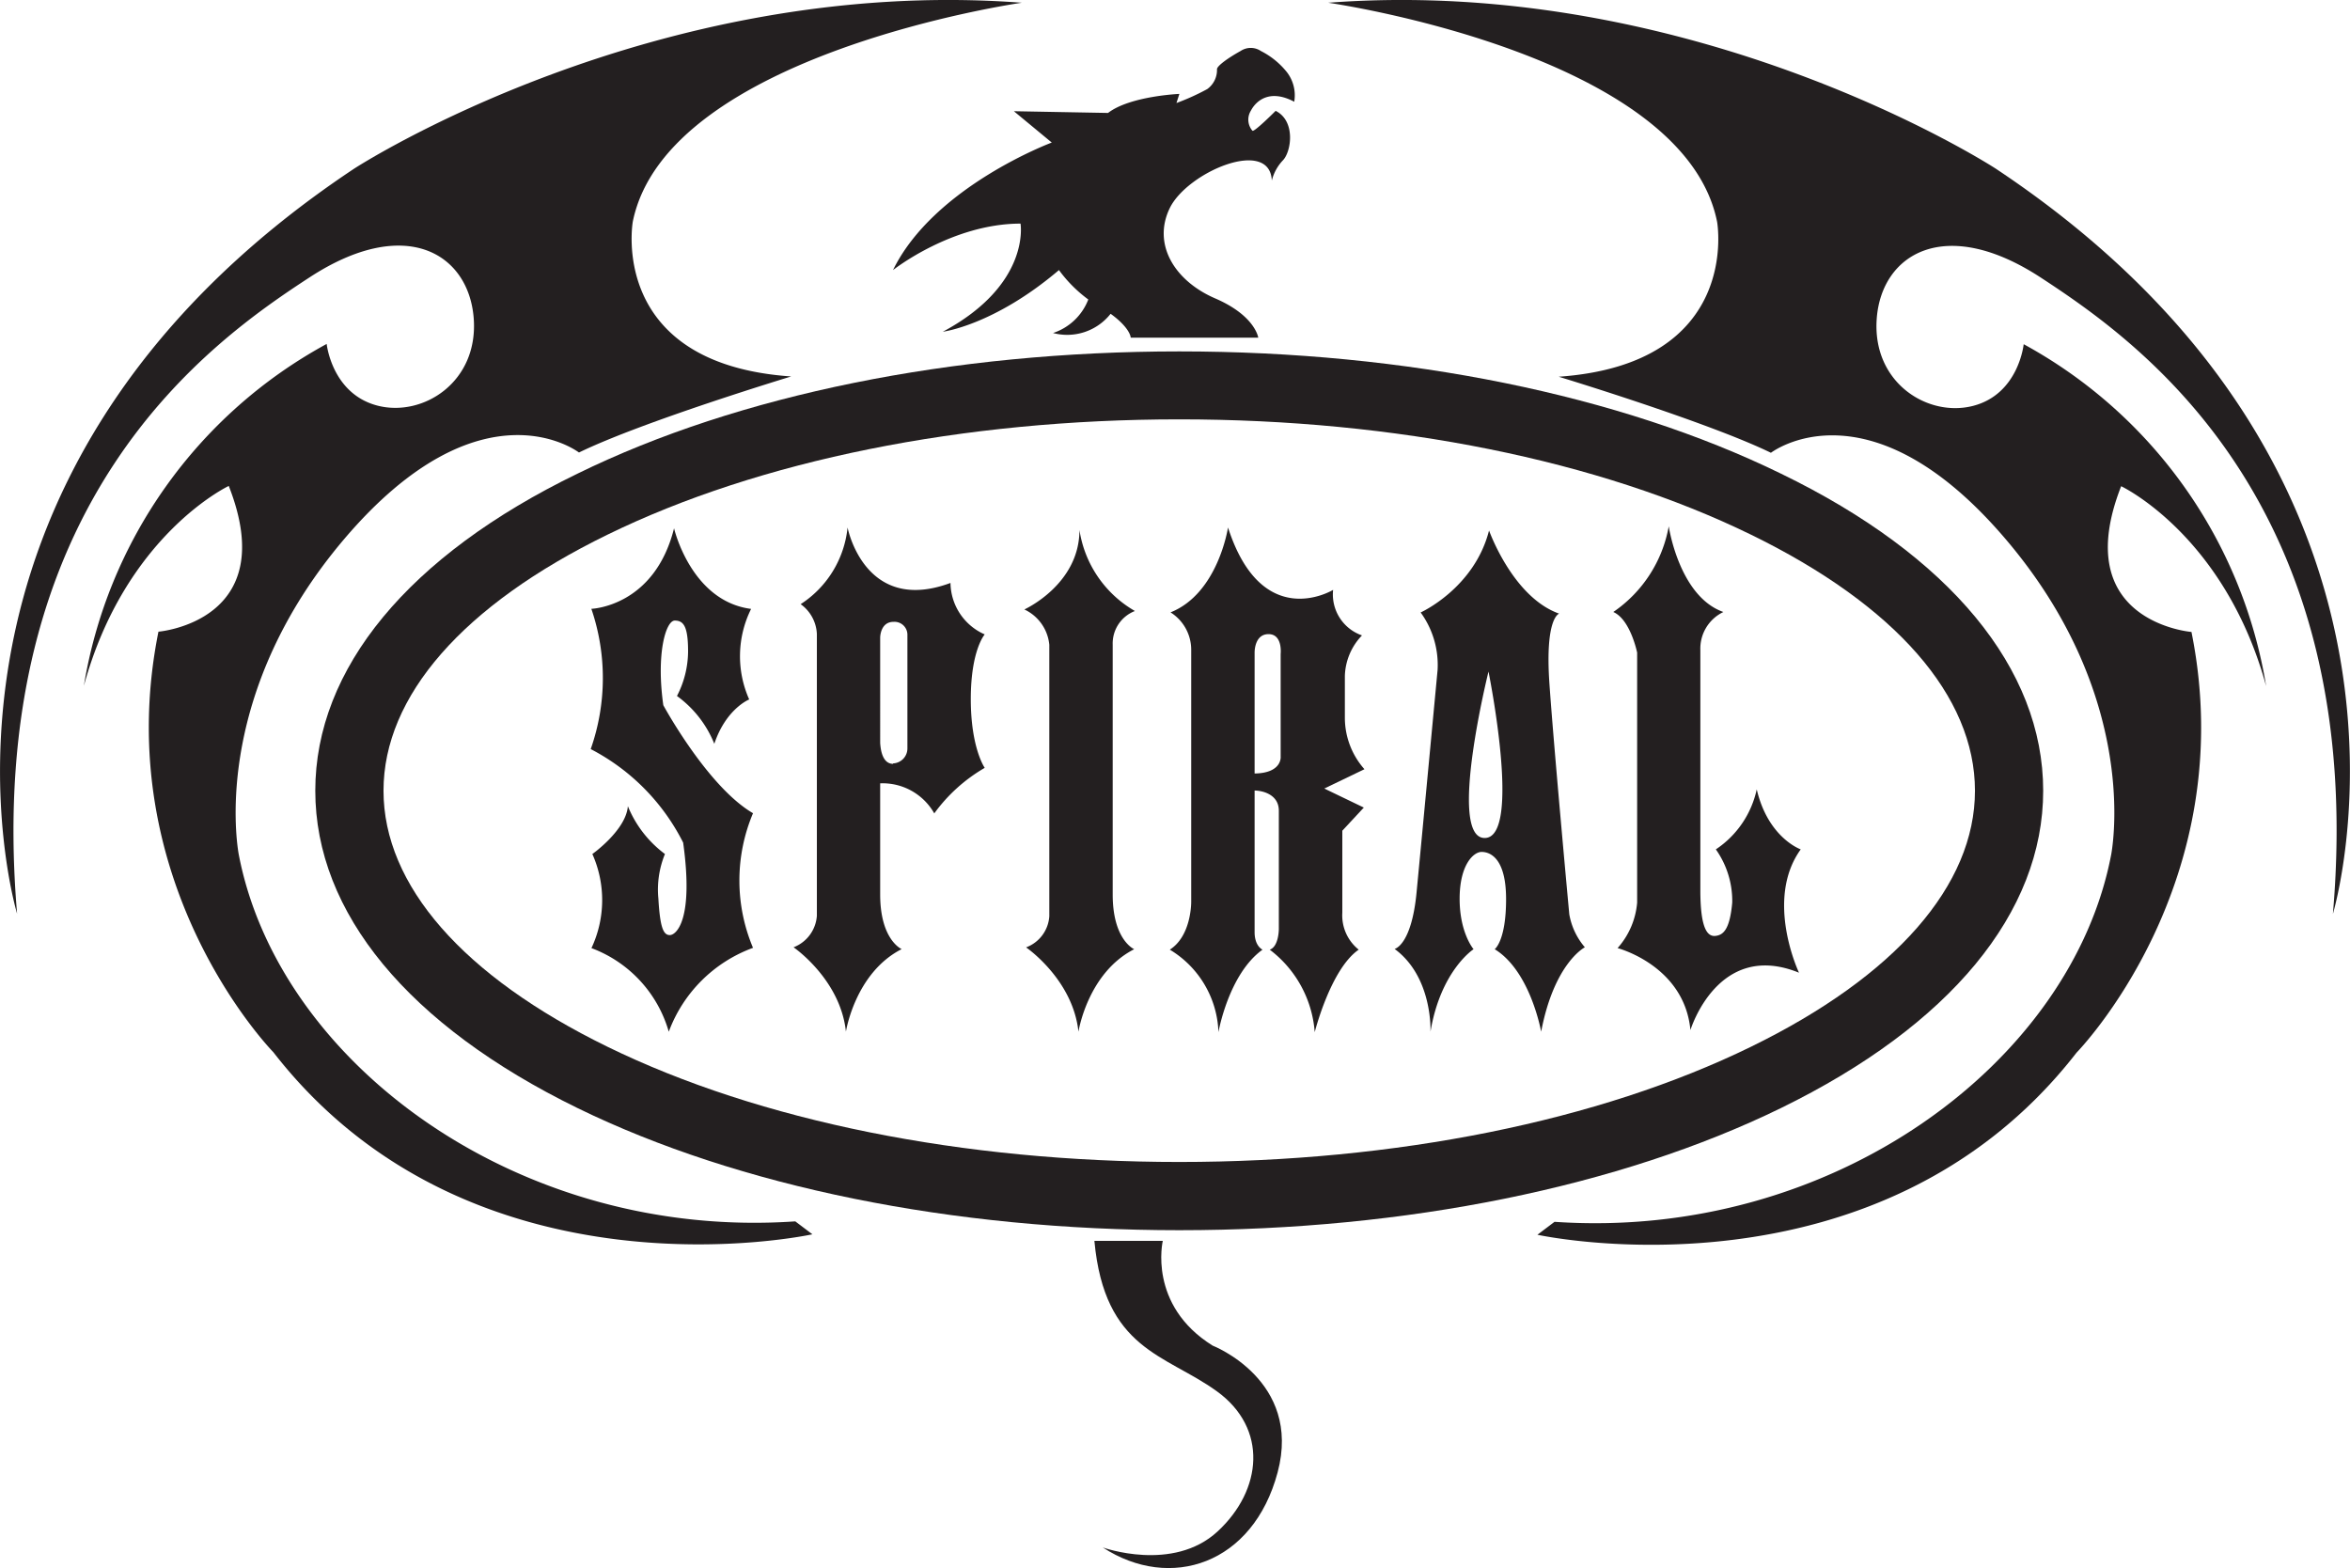
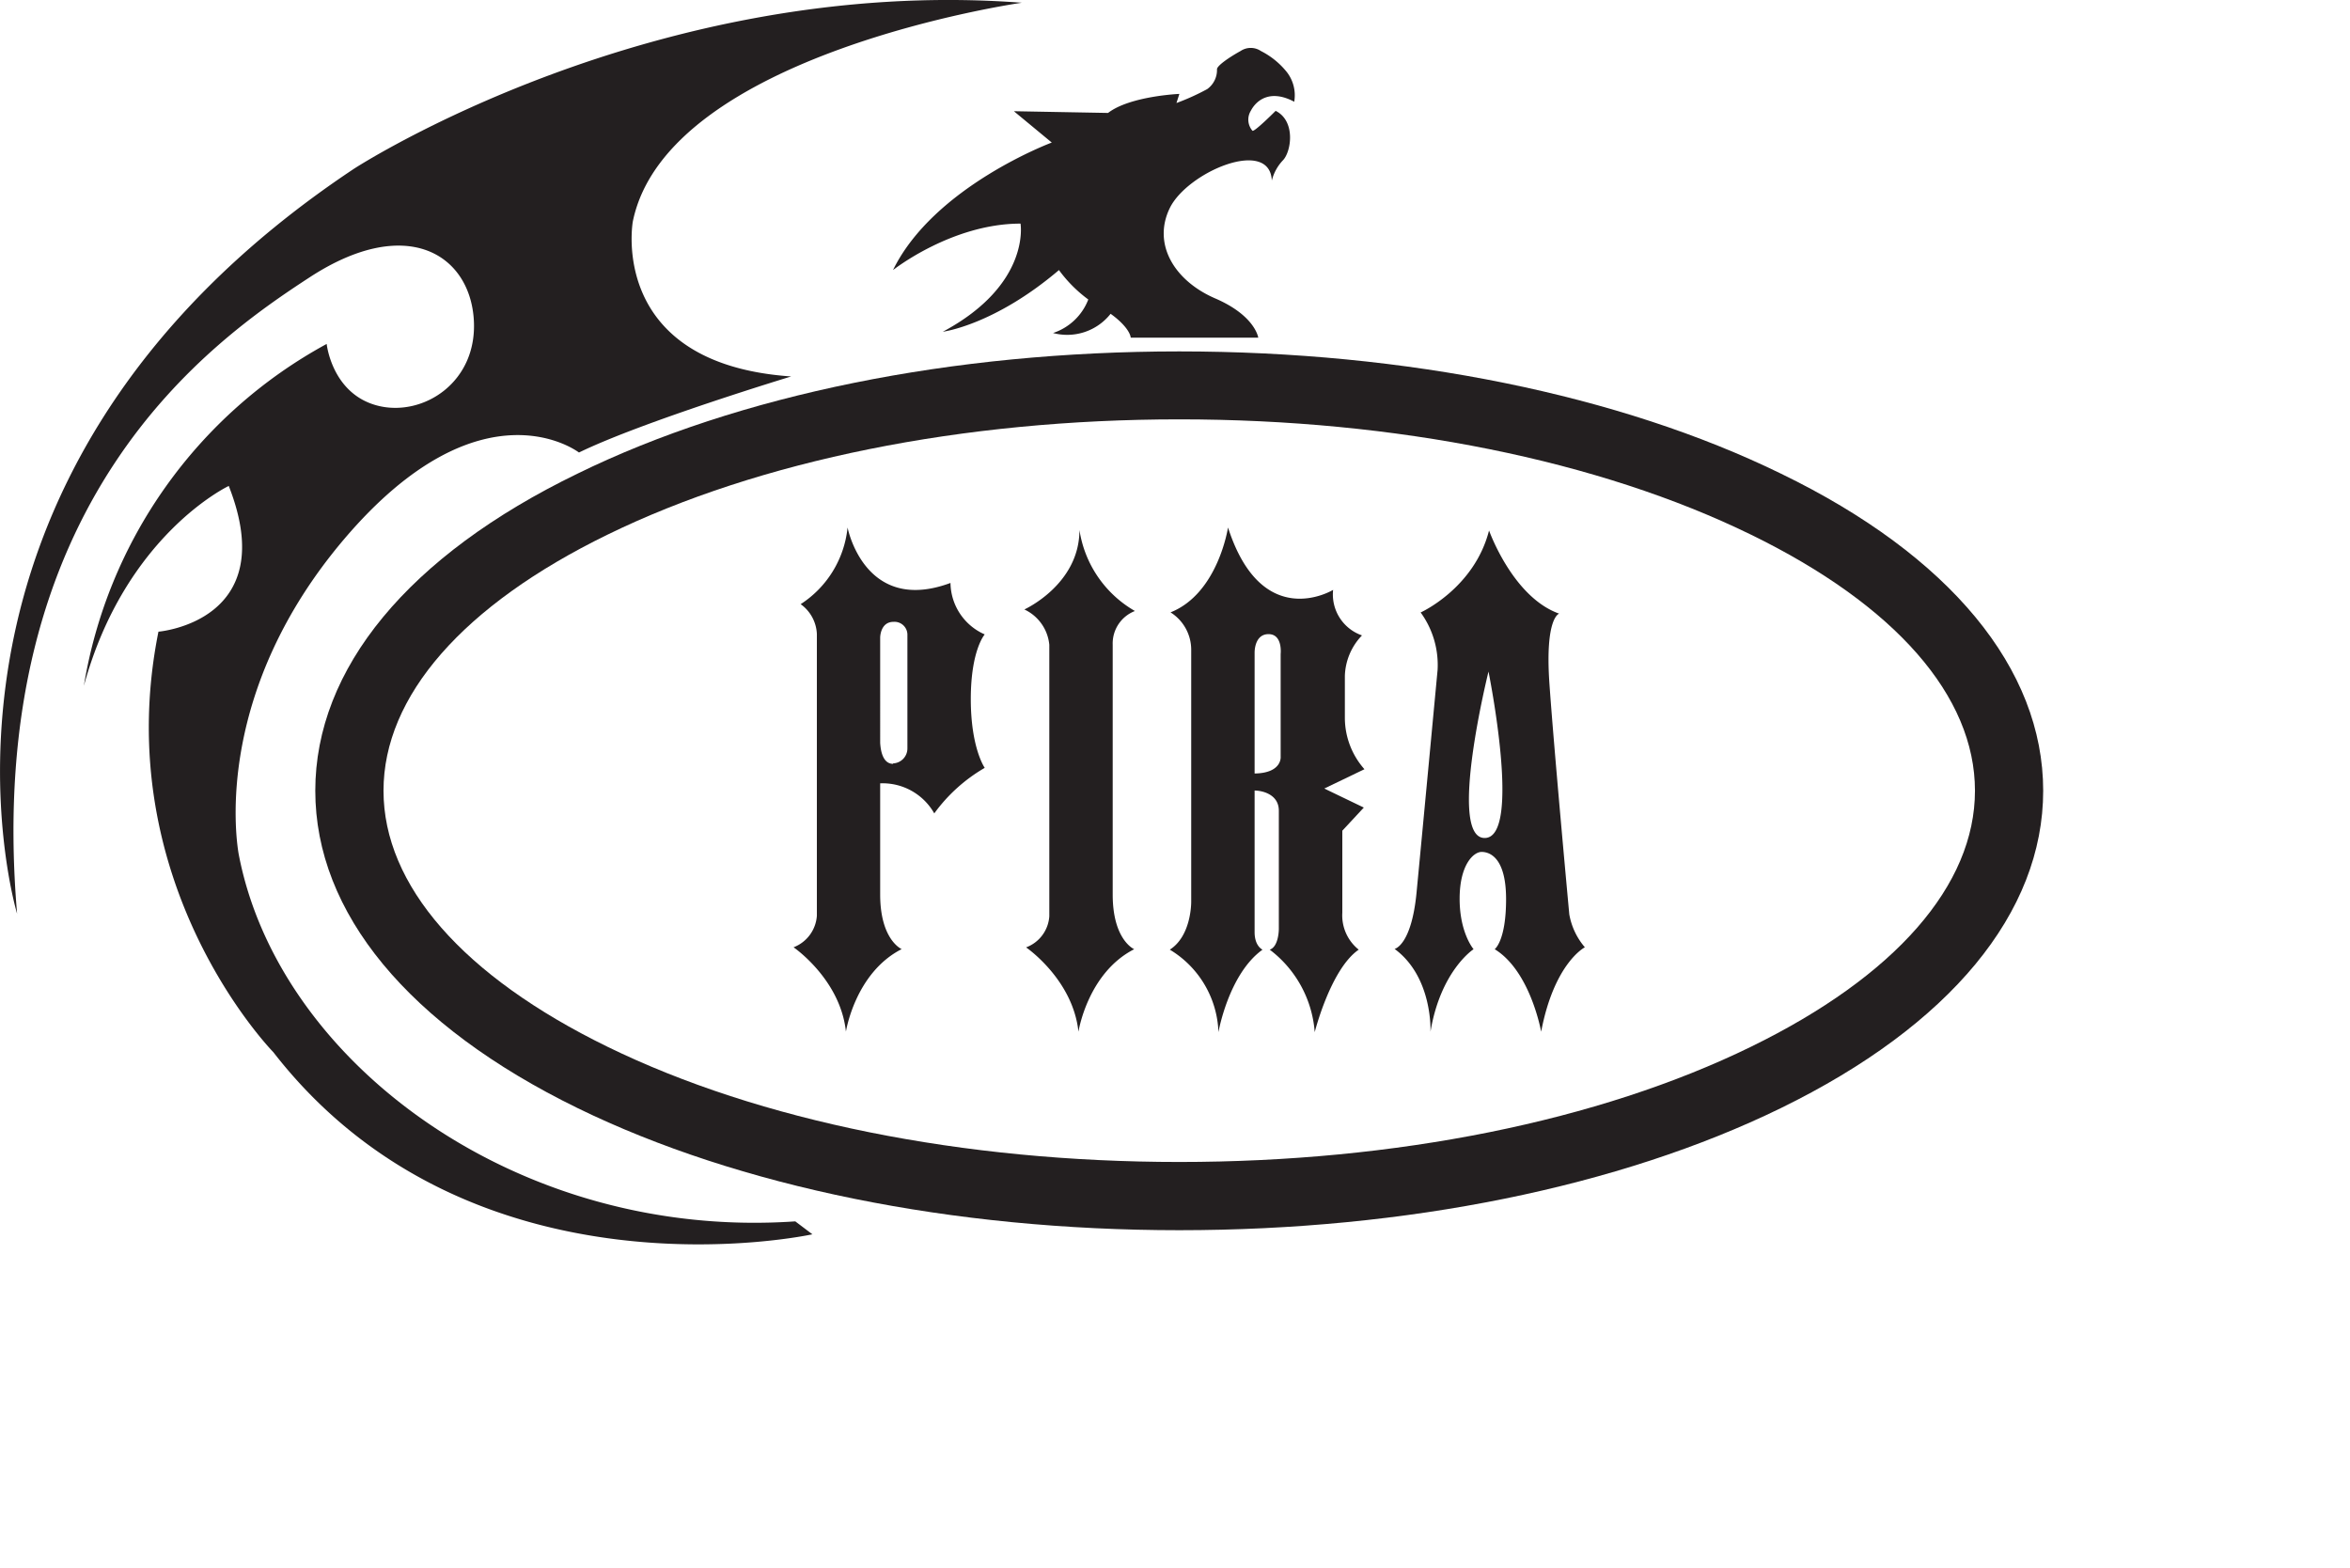
<svg xmlns="http://www.w3.org/2000/svg" viewBox="0 0 258 172.15" height="60.73mm" width="91.02mm">
-   <path fill="#231f20" d="M72.82,77.42c-.8-5.67.28-9.29,1.26-9.29s1.46.66,1.46,3.41a10.75,10.75,0,0,1-1.22,4.87,12,12,0,0,1,4.1,5.25c1.29-3.86,3.83-4.87,3.83-4.87a11.66,11.66,0,0,1,.21-9.94C75.85,66,74,58,74,58c-2.16,8.63-9.08,8.84-9.08,8.84a23.5,23.5,0,0,1-.07,15.4A23.43,23.43,0,0,1,75,92.51c1.18,8.52-.77,10.15-1.47,10.15s-1.07-.83-1.25-4A10.29,10.29,0,0,1,73,93.76a12.34,12.34,0,0,1-4.07-5.25c-.21,2.64-3.9,5.25-3.9,5.25a12.4,12.4,0,0,1-.1,10.33,13.87,13.87,0,0,1,8.49,9.18,15.56,15.56,0,0,1,9.25-9.21,19,19,0,0,1,0-14.78C77.66,86.36,72.82,77.42,72.82,77.42Z" />
  <path fill="#231f20" d="M115.47,15.65s-12.94,4.82-17.43,14c0,0,6.44-5.1,14-5.1,0,0,1.16,6.68-8.53,11.87,0,0,5.61-.7,12.75-6.77a14.9,14.9,0,0,0,3.22,3.23,6.23,6.23,0,0,1-3.87,3.68,6.07,6.07,0,0,0,6.32-2.11c1.4,1,2.14,2,2.21,2.62h14s-.32-2.41-4.73-4.31-6.91-5.89-5-9.88,11-7.83,11.22-3.06a5,5,0,0,1,1.21-2.21c.93-.94,1.44-4.33-.79-5.44,0,0-2.36,2.37-2.55,2.18a1.86,1.86,0,0,1-.18-2.18c.6-1.16,2.13-2.41,4.77-1a4.15,4.15,0,0,0-.92-3.39,8.64,8.64,0,0,0-2.74-2.18,2,2,0,0,0-2.23,0c-1.34.74-2.59,1.63-2.59,2a2.58,2.58,0,0,1-1.07,2.18,25.22,25.22,0,0,1-3.38,1.53l.32-1s-5.42.23-7.83,2.09l-10.34-.19Z" />
  <path fill="#231f20" d="M26.19,93.72c-.38-2.26-2.43-18,11.56-34.5,15.11-17.8,25.81-9.54,25.81-9.54,7-3.41,23.3-8.35,23.3-8.35-20.17-1.39-17.39-17-17.39-17C73.23,5.86,112.18.3,112.18.3,71.56-2.76,38.87,18.52,38.87,18.52c-51.46,34.22-37,81.79-37,81.79C-2,54.87,23.48,37.3,34,30.44s17.43-2.6,18,4.45-5.57,10.94-10.57,9.64-5.57-6.77-5.57-6.77A52.37,52.37,0,0,0,9.2,75.3c4.53-16.59,15.91-21.95,15.91-21.95,5.85,14.89-7.72,16-7.72,16C11.83,97,30,115.51,30,115.51c21.88,28.19,59.19,20,59.19,20l-1.88-1.42C56.81,136.19,30.51,116.61,26.19,93.72Z" />
-   <path fill="#231f20" d="M219.12,18.52S186.44-2.76,145.82.3c0,0,39,5.56,42.7,24.06,0,0,2.78,15.58-17.39,17,0,0,16.28,4.94,23.3,8.35,0,0,10.7-8.26,25.82,9.54,14,16.48,11.94,32.24,11.55,34.5-4.31,22.89-30.62,42.47-61.13,40.39l-1.88,1.42s37.32,8.17,59.2-20c0,0,18.18-18.55,12.61-46.18,0,0-13.56-1.09-7.72-16,0,0,11.38,5.36,15.92,21.95a52.36,52.36,0,0,0-26.62-37.54s-.55,5.48-5.56,6.77-11.13-2.59-10.57-9.64,7.51-11.31,18-4.45,36,24.43,32.08,69.87C256.12,100.31,270.59,52.74,219.12,18.52Z" />
  <path fill="#231f20" d="M104.35,64c-9.46,3.51-11.3-6.09-11.3-6.09a11.38,11.38,0,0,1-5.15,8.42,4.25,4.25,0,0,1,1.78,3.28v30.93A4,4,0,0,1,87.12,104s5.14,3.51,5.75,9.26c0,0,1-6.45,6.12-9.06,0,0-2.36-1-2.36-6V86a6.52,6.52,0,0,1,5.94,3.3,18,18,0,0,1,5.54-5s-1.53-2.16-1.53-7.55,1.53-7.1,1.53-7.1A6.26,6.26,0,0,1,104.35,64Zm-6.3,19.86c-1.12,0-1.37-1.42-1.42-2.31V70s0-1.73,1.47-1.73a1.42,1.42,0,0,1,1.52,1.36V82.17A1.64,1.64,0,0,1,98.05,83.81Z" />
  <path fill="#231f20" d="M124.6,67.08a12.4,12.4,0,0,1-6.09-8.9c0,6-6.05,8.73-6.05,8.73a4.78,4.78,0,0,1,2.74,3.88v29.8a3.92,3.92,0,0,1-2.55,3.42s5.14,3.51,5.75,9.26c0,0,1-6.45,6.12-9.06,0,0-2.36-1-2.36-6V70.77A3.82,3.82,0,0,1,124.6,67.08Z" />
  <path fill="#231f20" d="M130.78,71.33V99c0,.44-.09,3.82-2.35,5.26a11,11,0,0,1,5.34,9.06s1.11-6.38,4.84-9.06c0,0-.87-.37-.87-1.92V86.79c.71,0,2.66.34,2.66,2.22V102s0,1.93-1,2.26a12.52,12.52,0,0,1,4.94,9.06s1.74-6.93,4.83-9.06a4.82,4.82,0,0,1-1.8-4.06c0-2.88,0-9,0-9l2.36-2.54-4.34-2.09,4.41-2.12a8.53,8.53,0,0,1-2.15-5.56V74.21a6.69,6.69,0,0,1,1.88-4.45,4.76,4.76,0,0,1-3.17-5s-7.79,4.77-11.54-6.85c0,0-1.08,7.24-6.31,9.32A4.85,4.85,0,0,1,130.78,71.33Zm8.49-1.71c1.58,0,1.33,2.19,1.33,2.19V83.05s.21,1.82-2.86,1.87V71.64C137.74,71.38,137.8,69.62,139.27,69.62Z" />
-   <path fill="#231f20" d="M179.74,71.65V99.09a8.56,8.56,0,0,1-2.15,5s7.33,1.9,8,9c0,0,3-9.92,11.92-6.3,0,0-3.8-8,.19-13.54,0,0-3.58-1.25-4.83-6.59a10.58,10.58,0,0,1-4.49,6.59,9.79,9.79,0,0,1,1.8,5.84c-.27,3-1,3.57-1.85,3.66s-1.65-.74-1.65-5V71.37a4.45,4.45,0,0,1,2.53-4.18c-4.87-1.71-6-9.41-6-9.41a14.47,14.47,0,0,1-6.09,9.41C179,68,179.74,71.65,179.74,71.65Z" />
  <path fill="#231f20" d="M157.05,113.27c1.12-6.73,4.73-9.06,4.73-9.06s-1.53-1.78-1.53-5.53,1.53-5.15,2.41-5.15,2.69.6,2.69,5.19-1.25,5.49-1.25,5.49c3.94,2.42,5.1,9.06,5.1,9.06C170.64,105.7,174,104,174,104a7.57,7.57,0,0,1-1.71-3.62s-1.67-18-2.18-25.31,1.07-7.7,1.07-7.7c-5.1-1.8-7.7-9.13-7.7-9.13-1.62,6.35-7.51,9-7.51,9a9.79,9.79,0,0,1,1.86,6.31S156.08,92.19,155.52,98s-2.41,6.18-2.41,6.18C157.33,107.28,157.05,113.27,157.05,113.27Zm6.37-39.54S167.12,92,163,92,163.42,73.73,163.42,73.73Z" />
  <path fill="#231f20" d="M63.4,52C44.84,61,34.61,73.41,34.61,86.81s10.23,25.77,28.79,34.84c17.71,8.65,41.17,13.41,66.07,13.41s48.35-4.76,66.06-13.41c18.56-9.07,28.79-21.45,28.79-34.84S214.09,61,195.53,52c-17.71-8.65-41.17-13.42-66.06-13.42S81.11,43.32,63.4,52ZM216.83,86.81c0,10.38-8.73,20.36-24.59,28.11-16.7,8.16-39,12.65-62.77,12.65s-46.08-4.49-62.78-12.65C50.83,107.17,42.1,97.19,42.1,86.81S50.83,66.44,66.69,58.7c16.7-8.16,39-12.66,62.78-12.66s46.07,4.5,62.77,12.66C208.1,66.44,216.83,76.43,216.83,86.81Z" />
-   <path fill="#231f20" d="M133.13,147.73c-7.14-4.45-5.47-11.5-5.47-11.5h-7.51c1.11,12,7.79,12.43,13.44,16.51s5,10.85.09,15.39-12.61,1.76-12.61,1.76c7.42,4.83,16.51,1.86,19.2-8.25S133.13,147.73,133.13,147.73Z" />
</svg>